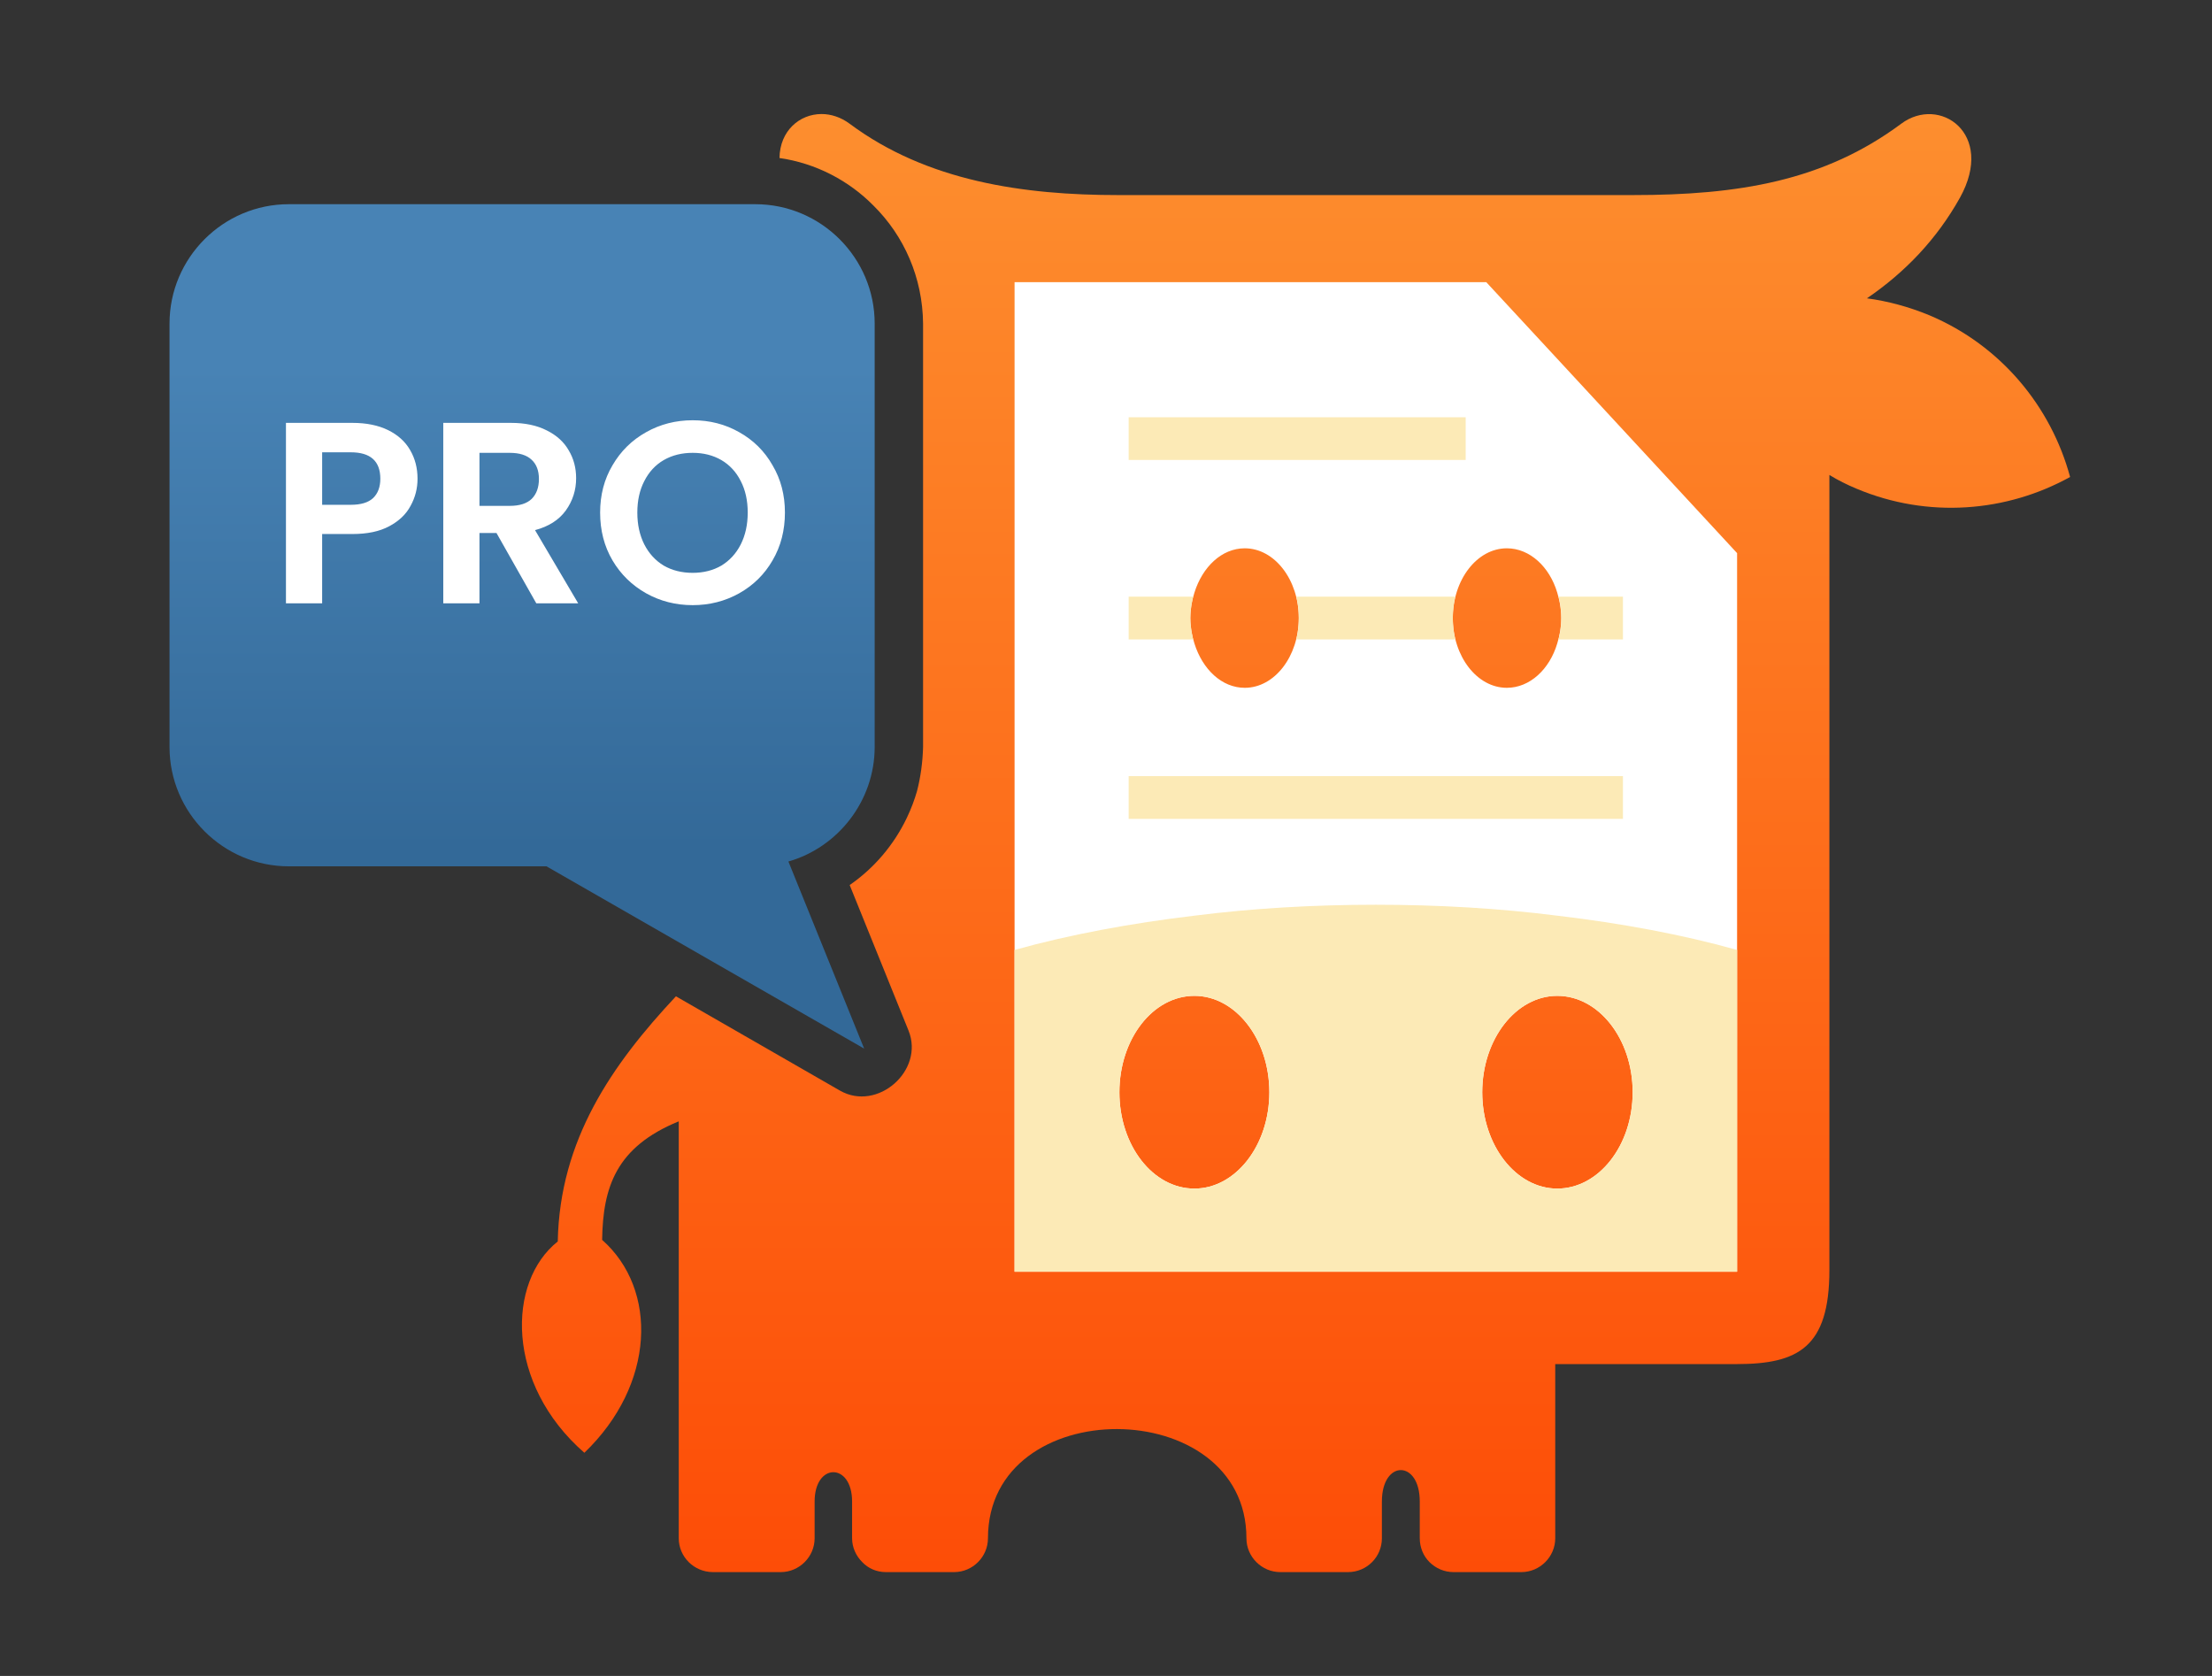
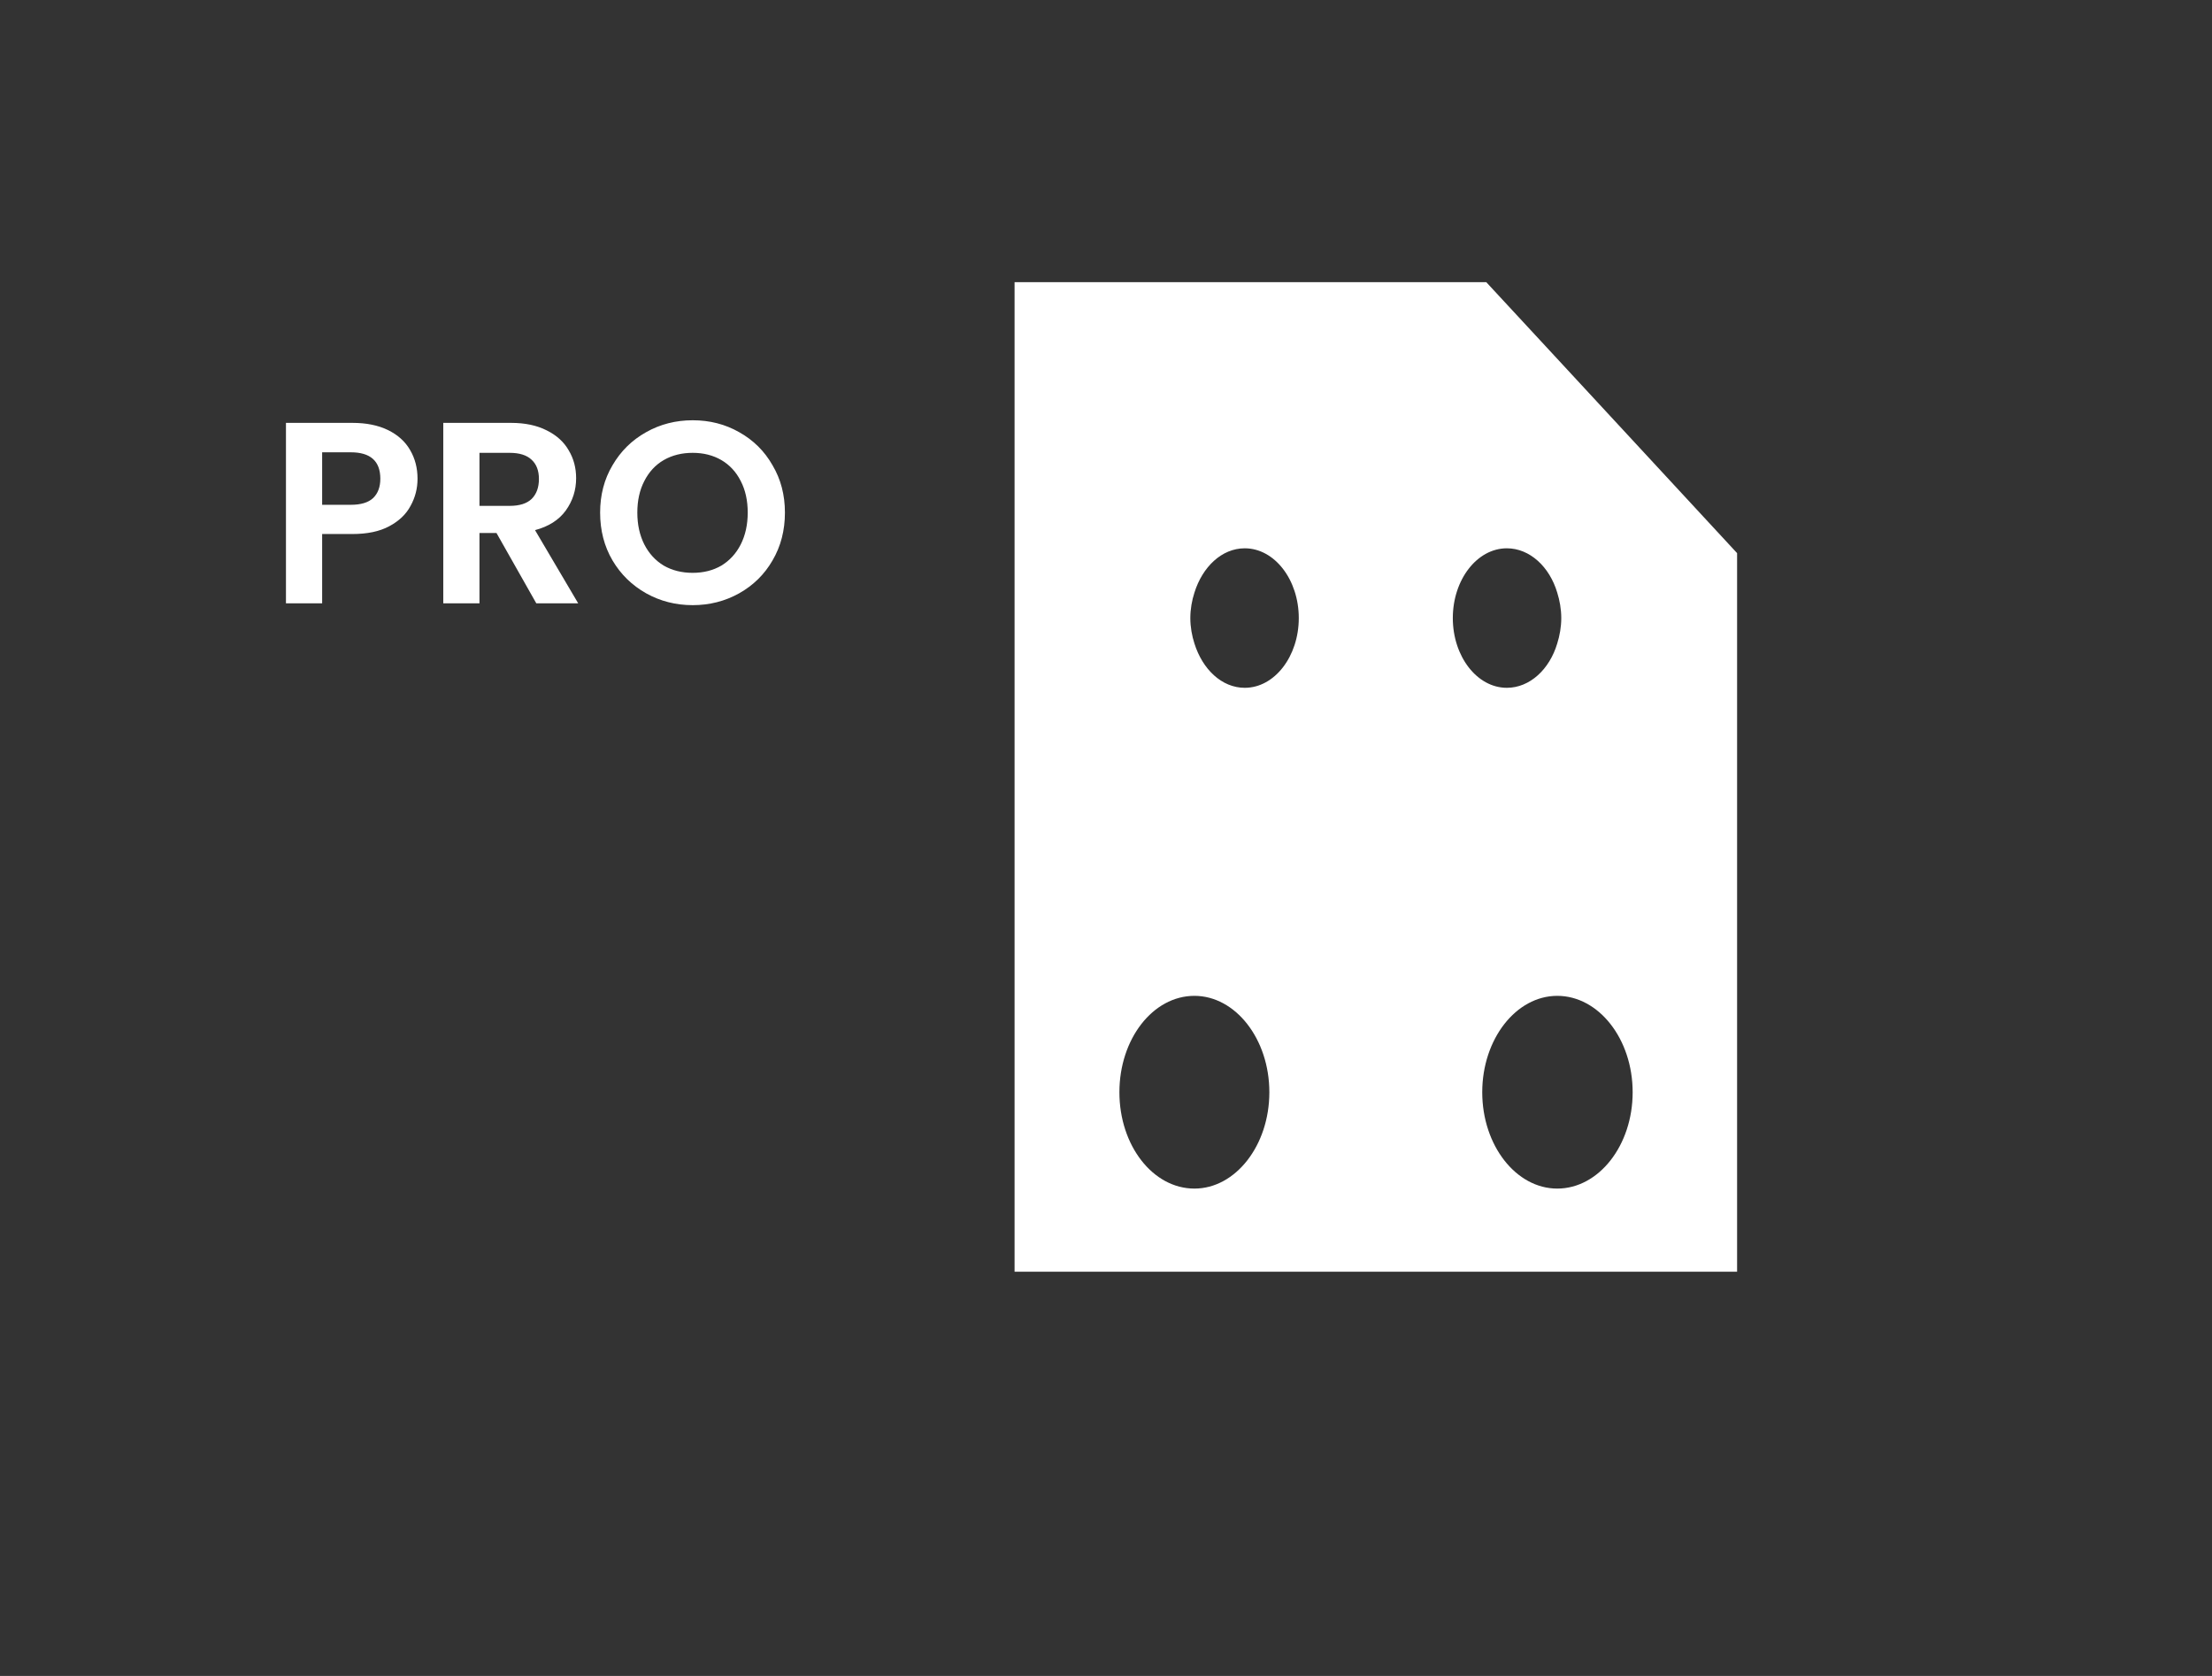
<svg xmlns="http://www.w3.org/2000/svg" width="33" height="25" viewBox="0 0 33 25" fill="none">
  <rect x="0" y="0" width="33" height="25" fill="#333333" stroke="none" />
-   <path d="M4.309 3.046C3.329 3.046 2.529 3.846 2.529 4.827V11.142C2.529 12.123 3.329 12.923 4.309 12.923H8.153L12.892 15.642L11.762 12.851C12.501 12.64 13.049 11.948 13.049 11.142V4.827C13.049 3.846 12.249 3.046 11.268 3.046H4.309Z" fill="url(#paint0_linear_519_17622)" />
-   <path d="M11.629 2.357C12.171 2.435 12.664 2.694 13.031 3.067C13.488 3.518 13.765 4.143 13.771 4.829V11.145C13.765 11.367 13.735 11.59 13.681 11.8C13.644 11.927 13.596 12.059 13.53 12.197C13.338 12.6 13.043 12.949 12.676 13.202L13.554 15.373C13.795 15.969 13.091 16.588 12.532 16.269L10.084 14.862C9.127 15.884 8.351 17.003 8.321 18.519C7.563 19.12 7.539 20.642 8.718 21.671C9.777 20.654 9.819 19.235 8.983 18.495C8.995 17.713 9.187 17.111 10.126 16.727V22.946C10.126 23.223 10.354 23.451 10.637 23.451H11.648C11.924 23.451 12.153 23.223 12.153 22.946V22.398C12.153 21.815 12.712 21.815 12.712 22.398V22.946C12.712 23.084 12.772 23.211 12.863 23.301C12.953 23.397 13.079 23.451 13.217 23.451H14.234C14.511 23.451 14.739 23.223 14.739 22.946C14.739 20.762 18.595 20.787 18.595 22.946C18.595 23.223 18.823 23.451 19.1 23.451H20.11C20.393 23.451 20.616 23.223 20.616 22.946V22.398C20.616 21.773 21.181 21.773 21.181 22.398V22.946C21.181 23.084 21.235 23.211 21.325 23.301C21.422 23.397 21.548 23.451 21.686 23.451H22.697C22.973 23.451 23.202 23.223 23.202 22.946V20.348H25.909C26.823 20.348 27.292 20.101 27.292 18.946V7.085C27.419 7.163 27.551 7.229 27.695 7.289C28.766 7.74 29.939 7.638 30.883 7.115C30.6 6.068 29.854 5.154 28.784 4.703C28.477 4.576 28.164 4.492 27.852 4.45C28.417 4.065 28.892 3.572 29.241 2.947C29.77 1.99 28.934 1.419 28.363 1.846C27.214 2.7 25.939 2.91 24.357 2.91H24.116H16.916H16.682C15.274 2.91 13.831 2.706 12.676 1.846C12.543 1.747 12.396 1.701 12.256 1.701C11.928 1.701 11.634 1.952 11.629 2.357Z" fill="url(#paint1_linear_519_17622)" />
  <path fill-rule="evenodd" clip-rule="evenodd" d="M15.136 4.209H17.819V8.841C17.782 8.955 17.758 9.087 17.758 9.22C17.758 9.352 17.782 9.484 17.819 9.598V14.855C17.199 14.855 16.7 15.499 16.7 16.293C16.7 17.087 17.199 17.73 17.819 17.73V18.97H15.136V4.209ZM17.819 4.209H22.173L23.232 5.352V8.841C23.118 8.456 22.823 8.179 22.48 8.179C22.035 8.179 21.674 8.648 21.674 9.22C21.674 9.791 22.035 10.26 22.48 10.26C22.823 10.26 23.118 9.983 23.232 9.598V14.855C22.618 14.855 22.113 15.499 22.113 16.293C22.113 17.087 22.618 17.73 23.232 17.73V18.97H17.819V17.73C18.432 17.73 18.937 17.087 18.937 16.293C18.937 15.499 18.432 14.855 17.819 14.855V9.598C17.939 9.983 18.227 10.26 18.57 10.26C19.015 10.26 19.376 9.791 19.376 9.22C19.376 8.648 19.015 8.179 18.57 8.179C18.227 8.179 17.939 8.456 17.819 8.841V4.209ZM23.232 5.352L25.915 8.251V18.97H23.232V17.73C23.851 17.73 24.357 17.087 24.357 16.293C24.357 15.499 23.851 14.855 23.232 14.855V9.598C23.268 9.484 23.292 9.352 23.292 9.22C23.292 9.087 23.268 8.955 23.232 8.841V5.352Z" fill="white" />
-   <path fill-rule="evenodd" clip-rule="evenodd" d="M17.819 18.97H15.136V14.17C15.96 13.941 16.862 13.773 17.819 13.659V14.855C17.199 14.855 16.7 15.499 16.7 16.293C16.7 17.087 17.199 17.73 17.819 17.73V18.97ZM23.232 18.97H17.819V17.73C18.432 17.73 18.937 17.087 18.937 16.293C18.937 15.499 18.432 14.855 17.819 14.855V13.659C18.679 13.55 19.587 13.496 20.525 13.496C21.463 13.496 22.372 13.55 23.232 13.659V14.855C22.618 14.855 22.113 15.499 22.113 16.293C22.113 17.087 22.618 17.73 23.232 17.73V18.97ZM25.915 14.17V18.97H23.232V17.73C23.851 17.73 24.357 17.087 24.357 16.293C24.357 15.499 23.851 14.855 23.232 14.855V13.659C24.194 13.773 25.096 13.941 25.915 14.17Z" fill="#FCEAB6" />
-   <path fill-rule="evenodd" clip-rule="evenodd" d="M23.25 8.9H24.212V9.538H23.25C23.28 9.436 23.292 9.327 23.292 9.219C23.292 9.105 23.28 9.003 23.25 8.9ZM19.34 8.9H21.71C21.686 9.003 21.674 9.105 21.674 9.219C21.674 9.327 21.686 9.436 21.71 9.538H19.34C19.364 9.436 19.376 9.327 19.376 9.219C19.376 9.105 19.364 9.003 19.34 8.9ZM16.838 8.9H17.8C17.776 9.003 17.758 9.105 17.758 9.219C17.758 9.327 17.776 9.436 17.8 9.538H16.838V8.9ZM16.838 6.224H21.866V6.861H16.838V6.224ZM16.838 11.577H24.212V12.215H16.838V11.577Z" fill="#FCEAB6" />
  <path d="M6.229 7.141C6.229 7.285 6.195 7.42 6.125 7.546C6.058 7.672 5.952 7.773 5.805 7.851C5.661 7.928 5.479 7.966 5.257 7.966H4.806V9H4.266V6.308H5.257C5.466 6.308 5.643 6.344 5.79 6.416C5.936 6.488 6.046 6.587 6.118 6.713C6.192 6.839 6.229 6.981 6.229 7.141ZM5.234 7.53C5.383 7.53 5.494 7.497 5.566 7.43C5.638 7.361 5.674 7.264 5.674 7.141C5.674 6.879 5.527 6.747 5.234 6.747H4.806V7.53H5.234ZM8.001 9L7.407 7.951H7.153V9H6.613V6.308H7.623C7.832 6.308 8.009 6.345 8.156 6.42C8.302 6.492 8.412 6.591 8.484 6.717C8.558 6.84 8.595 6.979 8.595 7.133C8.595 7.311 8.544 7.471 8.441 7.615C8.338 7.757 8.185 7.854 7.982 7.908L8.626 9H8.001ZM7.153 7.546H7.604C7.751 7.546 7.86 7.511 7.932 7.442C8.004 7.37 8.04 7.271 8.04 7.145C8.04 7.021 8.004 6.926 7.932 6.859C7.86 6.79 7.751 6.755 7.604 6.755H7.153V7.546ZM10.334 9.027C10.082 9.027 9.85 8.968 9.639 8.85C9.428 8.731 9.261 8.568 9.138 8.36C9.014 8.149 8.953 7.911 8.953 7.646C8.953 7.384 9.014 7.149 9.138 6.94C9.261 6.729 9.428 6.565 9.639 6.447C9.85 6.328 10.082 6.269 10.334 6.269C10.588 6.269 10.819 6.328 11.028 6.447C11.239 6.565 11.405 6.729 11.525 6.94C11.649 7.149 11.71 7.384 11.71 7.646C11.71 7.911 11.649 8.149 11.525 8.36C11.405 8.568 11.239 8.731 11.028 8.85C10.817 8.968 10.585 9.027 10.334 9.027ZM10.334 8.545C10.495 8.545 10.638 8.509 10.762 8.437C10.885 8.362 10.982 8.257 11.051 8.121C11.12 7.984 11.155 7.826 11.155 7.646C11.155 7.466 11.12 7.309 11.051 7.176C10.982 7.039 10.885 6.935 10.762 6.863C10.638 6.791 10.495 6.755 10.334 6.755C10.171 6.755 10.027 6.791 9.902 6.863C9.778 6.935 9.682 7.039 9.612 7.176C9.543 7.309 9.508 7.466 9.508 7.646C9.508 7.826 9.543 7.984 9.612 8.121C9.682 8.257 9.778 8.362 9.902 8.437C10.027 8.509 10.171 8.545 10.334 8.545Z" fill="white" />
  <defs>
    <linearGradient id="paint0_linear_519_17622" x1="7.789" y1="15.673" x2="7.789" y2="3.078" gradientUnits="userSpaceOnUse">
      <stop stop-color="#336998" />
      <stop offset="0.24" stop-color="#336998" />
      <stop offset="0.81" stop-color="#4883B5" />
      <stop offset="1" stop-color="#4883B5" />
    </linearGradient>
    <linearGradient id="paint1_linear_519_17622" x1="19.335" y1="23.451" x2="19.335" y2="1.418" gradientUnits="userSpaceOnUse">
      <stop stop-color="#FD4D07" />
      <stop offset="1" stop-color="#FD8F2F" />
    </linearGradient>
  </defs>
</svg>